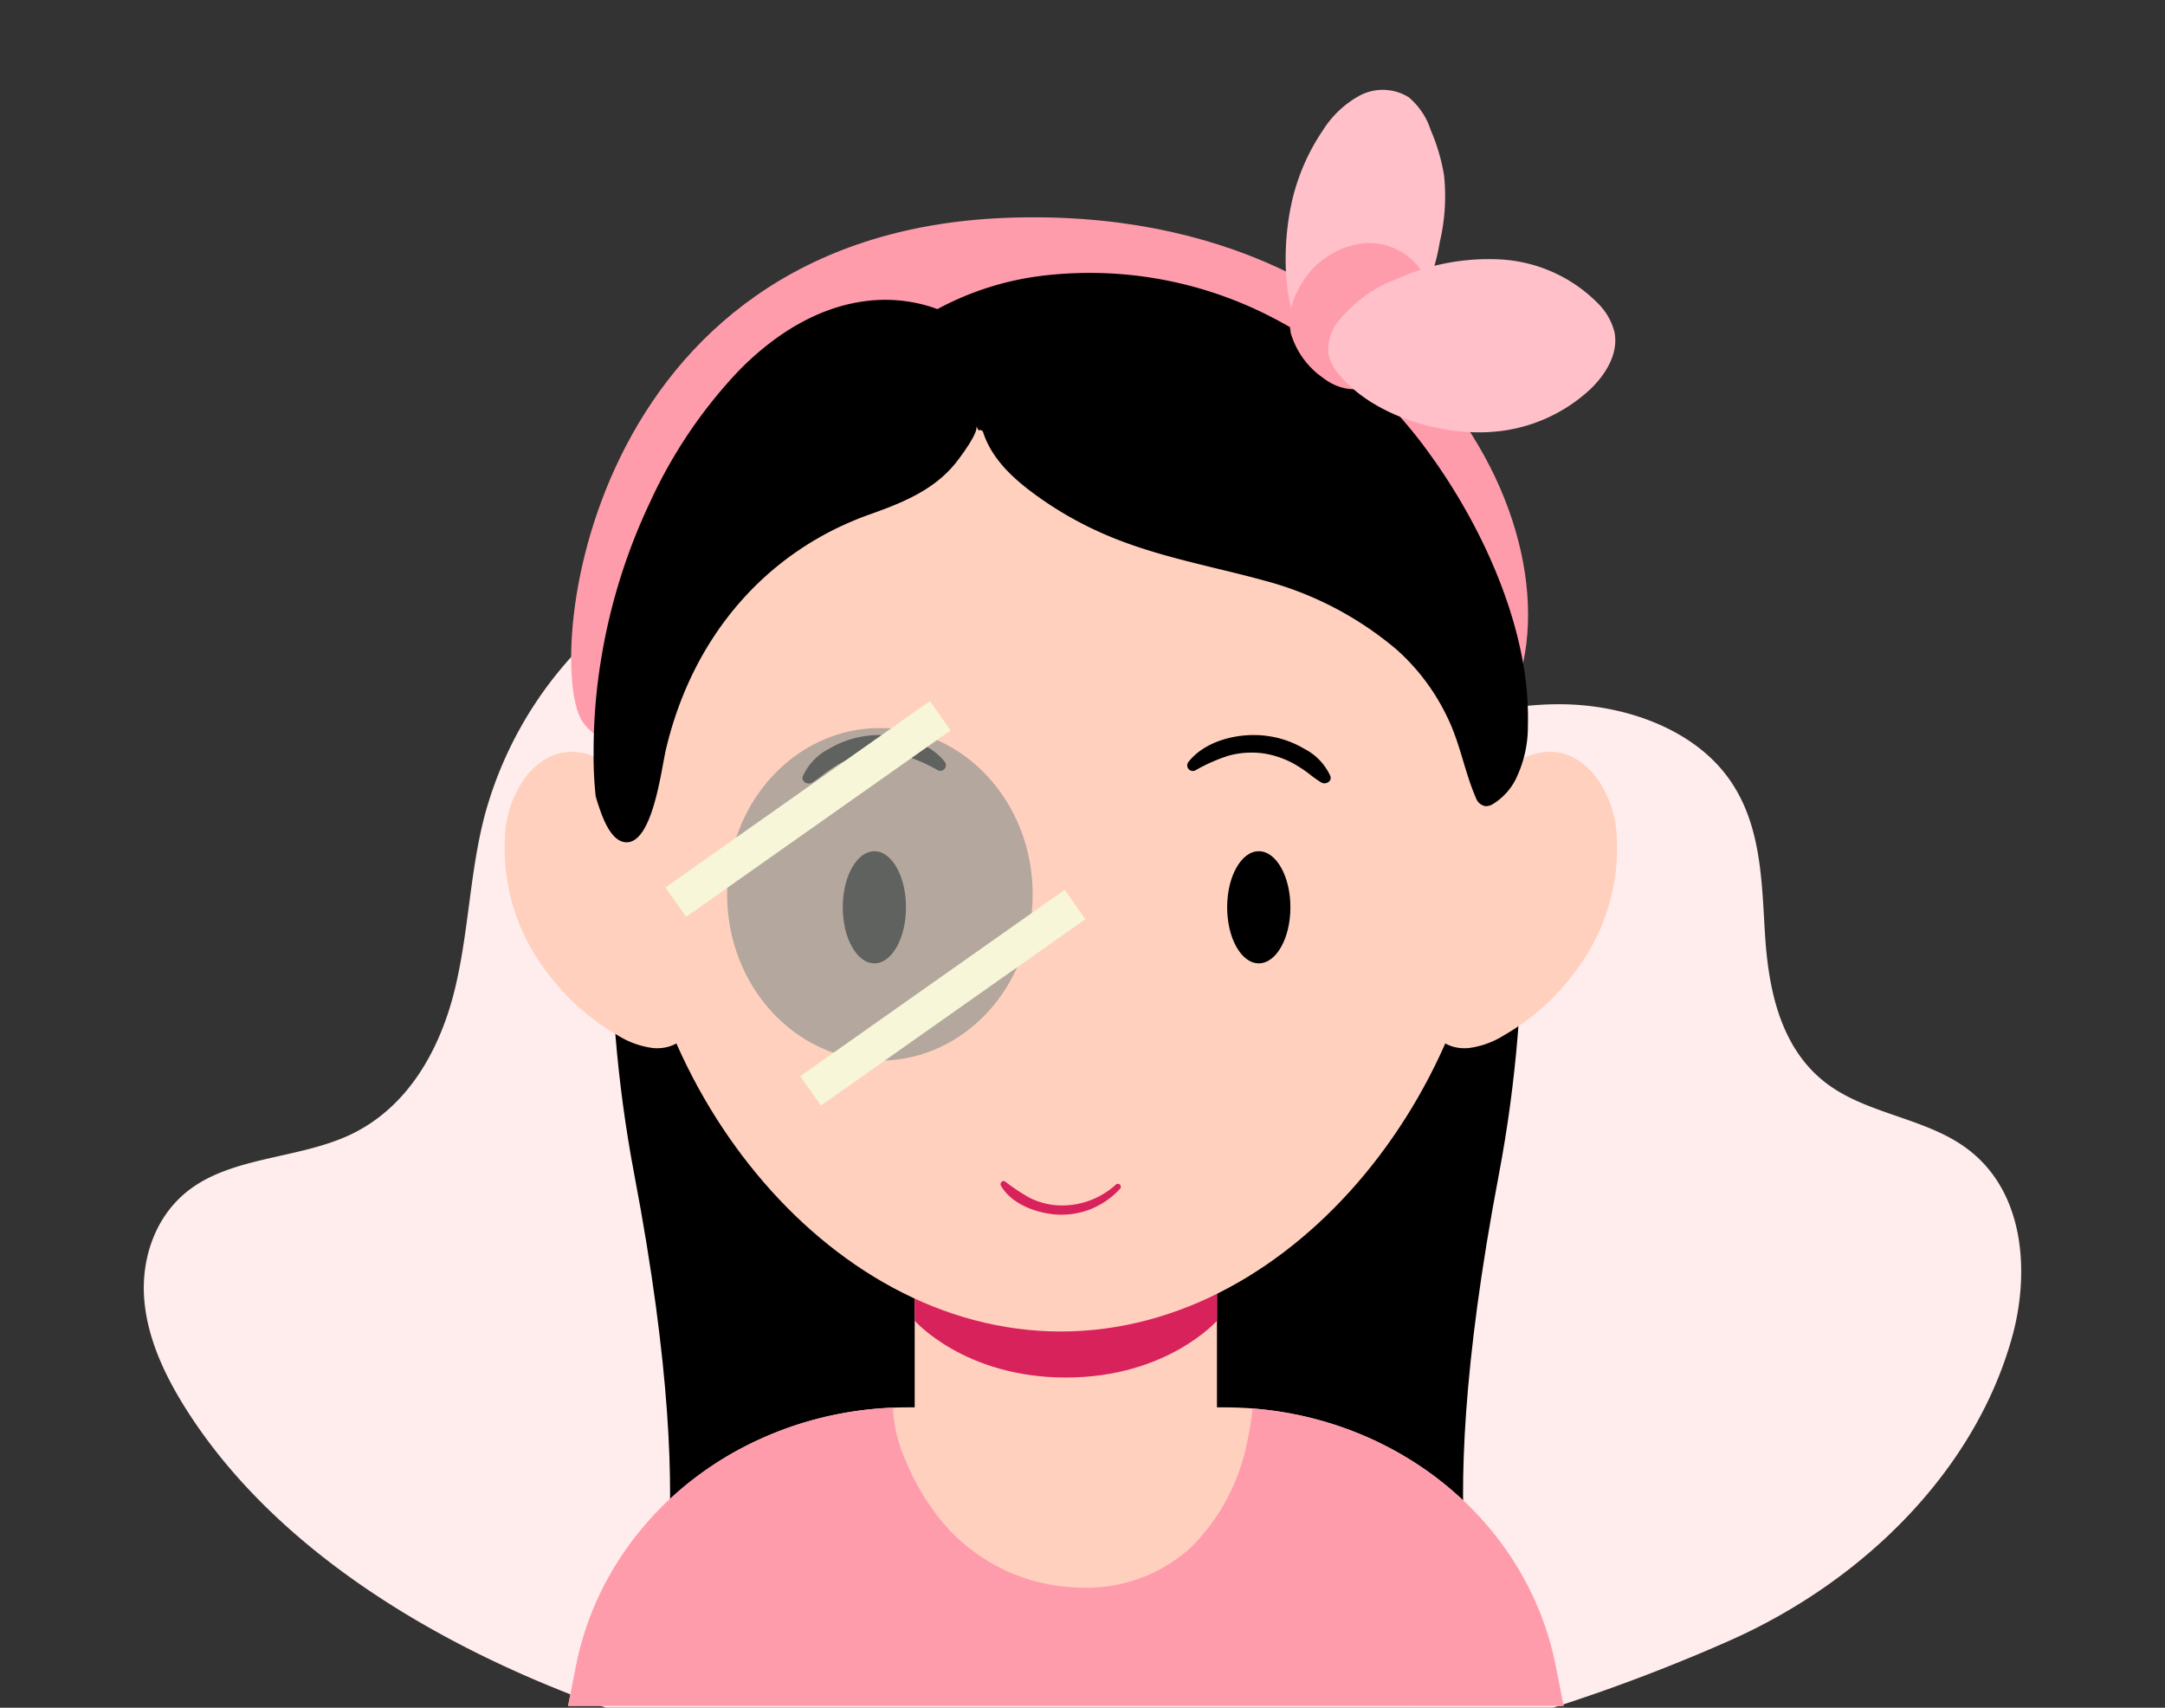
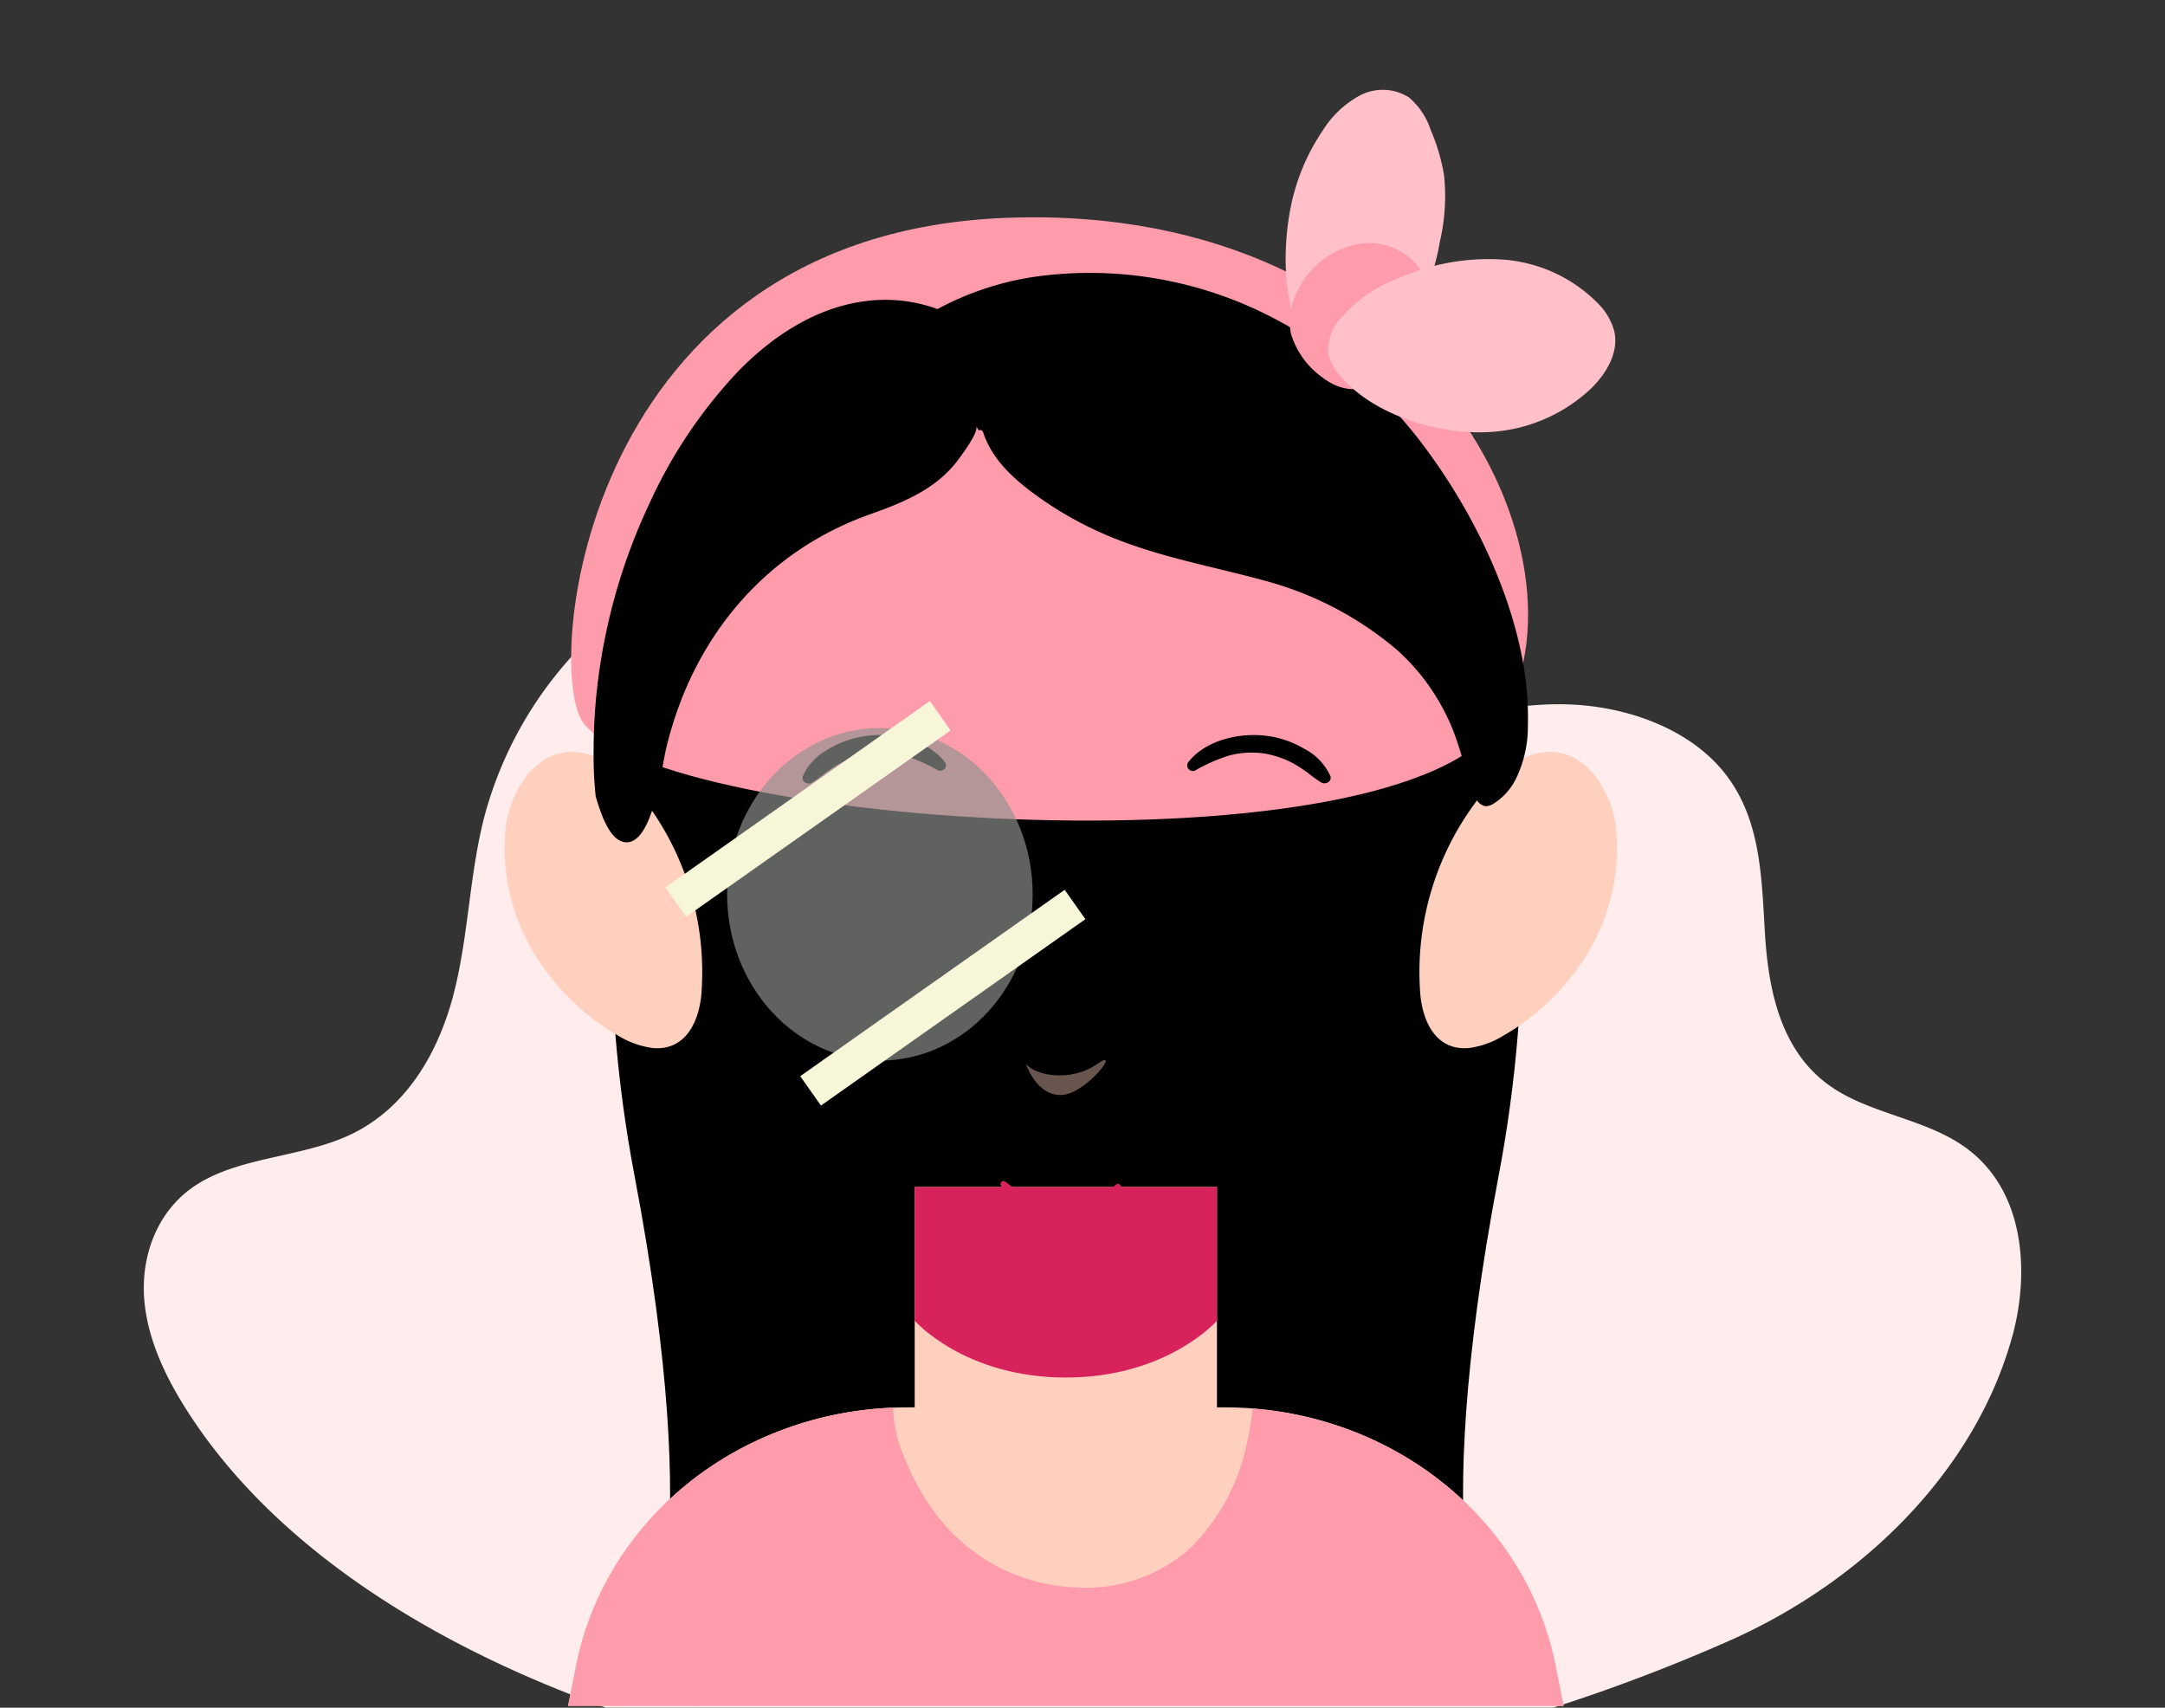
<svg xmlns="http://www.w3.org/2000/svg" width="240.909" height="190" viewBox="0 0 240.909 190">
  <rect x="0" y="0" width="240.909" height="190" fill="#333333" stroke="none" />
  <defs>
    <clipPath id="clip-path">
      <rect id="Rectangle_189" data-name="Rectangle 189" width="240.909" height="189.79" rx="23.398" transform="translate(269.091 2297)" fill="none" />
    </clipPath>
  </defs>
  <g id="Group_561" data-name="Group 561" transform="translate(-269.091 -3216.032)">
    <path id="Path_186" data-name="Path 186" d="M493.028,2445.612c-4.075,14.885-16.465,27.268-31.511,33.935q-7.005,3.1-14.344,5.685c-1.752.61-3.5,1.21-5.278,1.768H336.521q-2.324-.837-4.611-1.747c-16.893-6.7-32.261-16.735-41.339-30.286-2.752-4.114-5.016-8.6-5.421-13.3s1.275-9.634,5.3-12.508c4.884-3.483,12.008-3.287,17.572-5.892,6.481-3.038,10-9.5,11.616-15.949s1.7-13.2,3.395-19.629a43.023,43.023,0,0,1,14.558-22.255c8.256-6.75,20.5-10.822,31.237-6.894,7.386,2.708,12.7,8.6,18.144,13.9s12.069,10.523,19.931,11.03c5.707.372,11.056-1.83,16.238-3.773,6.291-2.357,12.9-4.424,19.824-4.342s14.273,2.688,18.24,7.918c3.9,5.137,3.907,11.639,4.289,17.717s1.7,12.838,7.1,16.735c4.337,3.132,10.365,3.67,14.808,6.667C494.564,2429.2,494.91,2438.718,493.028,2445.612Z" transform="translate(0 919.032)" fill="#ffecec" />
    <g id="Group_257" data-name="Group 257" transform="translate(0 919.032)">
      <g id="Group_256" data-name="Group 256" clip-path="url(#clip-path)">
        <g id="Group_255" data-name="Group 255">
          <path id="Path_212" data-name="Path 212" d="M344.864,2352.883s-13.282,32.229-5.174,74.891,1.276,53.131,1.276,53.131h61.777V2352.259Z" />
          <path id="Path_213" data-name="Path 213" d="M430.684,2352.883s13.282,32.229,5.173,74.891-1.275,53.131-1.275,53.131H372.8V2352.259Z" />
          <g id="Group_246" data-name="Group 246">
            <path id="Path_214" data-name="Path 214" d="M445.3,2498H330.08l3.124-15.72c3.306-16.636,18.788-28.7,36.833-28.7h35.308c18.045,0,33.526,12.062,36.833,28.7Z" fill="#ffd0be" />
            <g id="Group_244" data-name="Group 244">
              <path id="Path_215" data-name="Path 215" d="M404.509,2457.118s-1.563,4.094-16.818,4.094-16.818-4.094-16.818-4.094v-28.052h33.636Z" fill="#ffd0be" />
              <path id="Path_216" data-name="Path 216" d="M404.509,2443.942s-5.534,6.32-16.818,6.32-16.818-6.32-16.818-6.32v-14.876h33.636Z" fill="#d8225c" />
            </g>
            <path id="Path_217" data-name="Path 217" d="M442.178,2482.28c-3.114-15.666-17.025-27.272-33.705-28.573a33.333,33.333,0,0,1-.574,3.58,22.856,22.856,0,0,1-6.279,11.874,17.331,17.331,0,0,1-12.786,4.454,20.432,20.432,0,0,1-14.747-7.113,26.209,26.209,0,0,1-4.248-7.085,15.44,15.44,0,0,1-1.38-5.8c-17.363.679-32.045,12.516-35.255,28.665L330.08,2498H445.3Z" fill="#ff9cac" />
            <g id="Group_245" data-name="Group 245" opacity="0.38" style="mix-blend-mode: multiply;isolation: isolate">
              <path id="Path_218" data-name="Path 218" d="M422.058,2461.657c2.63,8.866,3.69,18.149,4.754,27.307.349,3.01.691,6.021.989,9.036h17.5l-3.124-15.72c-2.338-11.76-10.76-21.231-21.871-25.774Q421.288,2459.04,422.058,2461.657Z" fill="#ff9cac" />
              <path id="Path_219" data-name="Path 219" d="M347.754,2477.29a100.518,100.518,0,0,1,3.546-13.905q1.089-3.2,2.453-6.3a35.53,35.53,0,0,0-20.549,25.2L330.08,2498h14.915A193.869,193.869,0,0,1,347.754,2477.29Z" fill="#ff9cac" />
            </g>
          </g>
          <g id="Group_249" data-name="Group 249">
            <g id="Group_247" data-name="Group 247">
              <path id="Path_220" data-name="Path 220" d="M330.069,2405.319a22.6,22.6,0,0,1-4.785-15.312,11.981,11.981,0,0,1,2.54-6.868c3.774-4.389,8.64-2.384,11.8,1.428a31.638,31.638,0,0,1,7.5,23.177c-.3,2.947-1.743,6.153-5.36,5.861a9.651,9.651,0,0,1-3.907-1.4A25.765,25.765,0,0,1,330.069,2405.319Z" fill="#ffd0be" />
            </g>
            <g id="Group_248" data-name="Group 248">
              <path id="Path_221" data-name="Path 221" d="M444.2,2405.319a22.6,22.6,0,0,0,4.785-15.312,11.981,11.981,0,0,0-2.54-6.868c-3.774-4.389-8.64-2.384-11.8,1.428a31.638,31.638,0,0,0-7.5,23.177c.3,2.947,1.743,6.153,5.36,5.861a9.651,9.651,0,0,0,3.907-1.4A25.765,25.765,0,0,0,444.2,2405.319Z" fill="#ffd0be" />
            </g>
          </g>
          <path id="Path_222" data-name="Path 222" d="M334.017,2377.444c-4.5-5.952-.151-54.515,47.2-56.214S447,2359.6,436.074,2377.085,342.883,2389.169,334.017,2377.444Z" fill="#ff9cac" />
          <g id="Group_250" data-name="Group 250">
-             <path id="Path_223" data-name="Path 223" d="M435.047,2389.51c0,27.319-21.451,55.629-47.912,55.629s-47.912-28.31-47.912-55.629,21.451-49.465,47.912-49.465S435.047,2362.191,435.047,2389.51Z" fill="#ffd0be" />
-           </g>
+             </g>
          <g id="Group_251" data-name="Group 251">
            <ellipse id="Ellipse_18" data-name="Ellipse 18" cx="3.519" cy="6.237" rx="3.519" ry="6.237" transform="translate(362.868 2391.706)" />
            <ellipse id="Ellipse_19" data-name="Ellipse 19" cx="3.519" cy="6.237" rx="3.519" ry="6.237" transform="translate(405.642 2391.706)" />
          </g>
          <g id="Group_252" data-name="Group 252">
            <path id="Path_224" data-name="Path 224" d="M414.217,2380.306a10.806,10.806,0,0,0-4.133-1.427c-2.938-.411-6.763.423-8.707,2.842a.622.622,0,0,0,.729.988,18.783,18.783,0,0,1,3.72-1.64,9.714,9.714,0,0,1,3.987-.229,10.508,10.508,0,0,1,3.261,1.136,17.621,17.621,0,0,1,1.577,1.032,14.116,14.116,0,0,0,1.495,1.07c.469.233,1.17-.126.987-.719A6.352,6.352,0,0,0,414.217,2380.306Z" />
            <path id="Path_225" data-name="Path 225" d="M361.326,2380.32a10.807,10.807,0,0,1,4.128-1.438c2.937-.419,6.765.405,8.715,2.818a.622.622,0,0,1-.726.99,18.83,18.83,0,0,0-3.724-1.63,9.719,9.719,0,0,0-3.988-.218,10.531,10.531,0,0,0-3.258,1.145,17.9,17.9,0,0,0-1.574,1.037,14.262,14.262,0,0,1-1.492,1.074c-.469.234-1.17-.123-.989-.717A6.358,6.358,0,0,1,361.326,2380.32Z" />
          </g>
          <path id="Path_226" data-name="Path 226" d="M438.5,2370.381c-1.561-8.393-5.825-16.7-10.359-22.929a49.367,49.367,0,0,0-18.7-15.741,44.107,44.107,0,0,0-24.018-4.073,32.9,32.9,0,0,0-12.021,3.753c-.252-.093-.5-.181-.751-.261a16.893,16.893,0,0,0-7.312-.62c-5.3.687-10.073,3.707-13.976,7.667a53.778,53.778,0,0,0-9.945,14.706,65.33,65.33,0,0,0-5.456,17.558,62.626,62.626,0,0,0-.817,10.159,41.857,41.857,0,0,0,.23,4.988c.068.231.13.464.205.692.467,1.424,1.395,4.295,3.116,4.429,3.014.235,3.988-8.173,4.489-10.3,2.981-12.662,11.212-22.087,22.649-26.163,3.455-1.231,7.062-2.622,9.537-5.658.434-.533,2.7-3.5,2.342-4.2.087.17.186.332.274.5a.351.351,0,0,1,.508.227c1.036,3.148,3.612,5.355,6.1,7.141a40.181,40.181,0,0,0,7.706,4.316c5.636,2.39,11.628,3.419,17.472,5.02a37.747,37.747,0,0,1,14.7,7.657,23.737,23.737,0,0,1,5.646,7.505c1.442,2.9,1.951,6.178,3.225,9.068a1.351,1.351,0,0,0,1.062.873,1.538,1.538,0,0,0,.773-.215,6.888,6.888,0,0,0,2.742-3.142,13.328,13.328,0,0,0,1.185-5.543A34.918,34.918,0,0,0,438.5,2370.381Z" />
          <g id="Group_253" data-name="Group 253">
            <path id="Path_227" data-name="Path 227" d="M416.282,2311.518a11.137,11.137,0,0,1,4.112-3.886,5.474,5.474,0,0,1,5.45.189,7.9,7.9,0,0,1,2.445,3.643,21.363,21.363,0,0,1,1.49,5.066,22.211,22.211,0,0,1-.475,7.386,24.048,24.048,0,0,1-2.6,7.559c-1.969,3.343-8.619,8.331-12.044,3.935-2.978-3.822-2.847-10.945-1.939-15.393A23.283,23.283,0,0,1,416.282,2311.518Z" fill="#ffc0ca" />
            <path id="Path_228" data-name="Path 228" d="M412.731,2334.093a7.307,7.307,0,0,1,.8-4.824,9.339,9.339,0,0,1,7.287-5.21,7.074,7.074,0,0,1,7.271,4.684c.995,3.375-1.053,7.275-3.578,9.461-2.6,2.249-5.465,2.953-8.263.791A9.22,9.22,0,0,1,412.731,2334.093Z" fill="#ff9cac" />
            <path id="Path_229" data-name="Path 229" d="M418.134,2338.707a5.187,5.187,0,0,1-1.211-2.3,4.955,4.955,0,0,1,1.1-3.673,15.225,15.225,0,0,1,6.563-4.728,24.766,24.766,0,0,1,11.627-2.133,16.516,16.516,0,0,1,10.631,4.822,6.921,6.921,0,0,1,1.885,3.205c.508,2.372-.935,4.745-2.692,6.418a17.891,17.891,0,0,1-11.006,4.736C429.354,2345.462,421.863,2343.233,418.134,2338.707Z" fill="#ffc0ca" />
          </g>
          <g id="Group_254" data-name="Group 254" opacity="0.41" style="mix-blend-mode: multiply;isolation: isolate">
            <path id="Path_230" data-name="Path 230" d="M391.176,2415.377c-2.8,1.982-6.762,1.38-7.925,0,0,0,1.165,3.561,3.962,3.449S393.973,2413.4,391.176,2415.377Z" fill="#ffd0be" />
          </g>
          <path id="Path_231" data-name="Path 231" d="M393.261,2428.793a8.886,8.886,0,0,1-6.655,2.3,8.225,8.225,0,0,1-3-.856,23.584,23.584,0,0,1-2.677-1.786c-.288-.2-.619.181-.462.46,1.15,2.038,3.919,3.051,6.127,3.215a8.909,8.909,0,0,0,3.829-.585,9.039,9.039,0,0,0,3.3-2.283A.328.328,0,0,0,393.261,2428.793Z" fill="#d8225c" />
        </g>
      </g>
    </g>
    <ellipse id="Ellipse_24" data-name="Ellipse 24" cx="17" cy="18.5" rx="17" ry="18.5" transform="translate(350 3297.032)" fill="#90938e" opacity="0.67" />
    <rect id="Rectangle_202" data-name="Rectangle 202" width="36" height="4" transform="translate(343.135 3314.766) rotate(-35.172)" fill="#f7f6d9" />
    <rect id="Rectangle_203" data-name="Rectangle 203" width="36" height="4" transform="translate(358.135 3335.766) rotate(-35.172)" fill="#f7f6d9" />
  </g>
</svg>